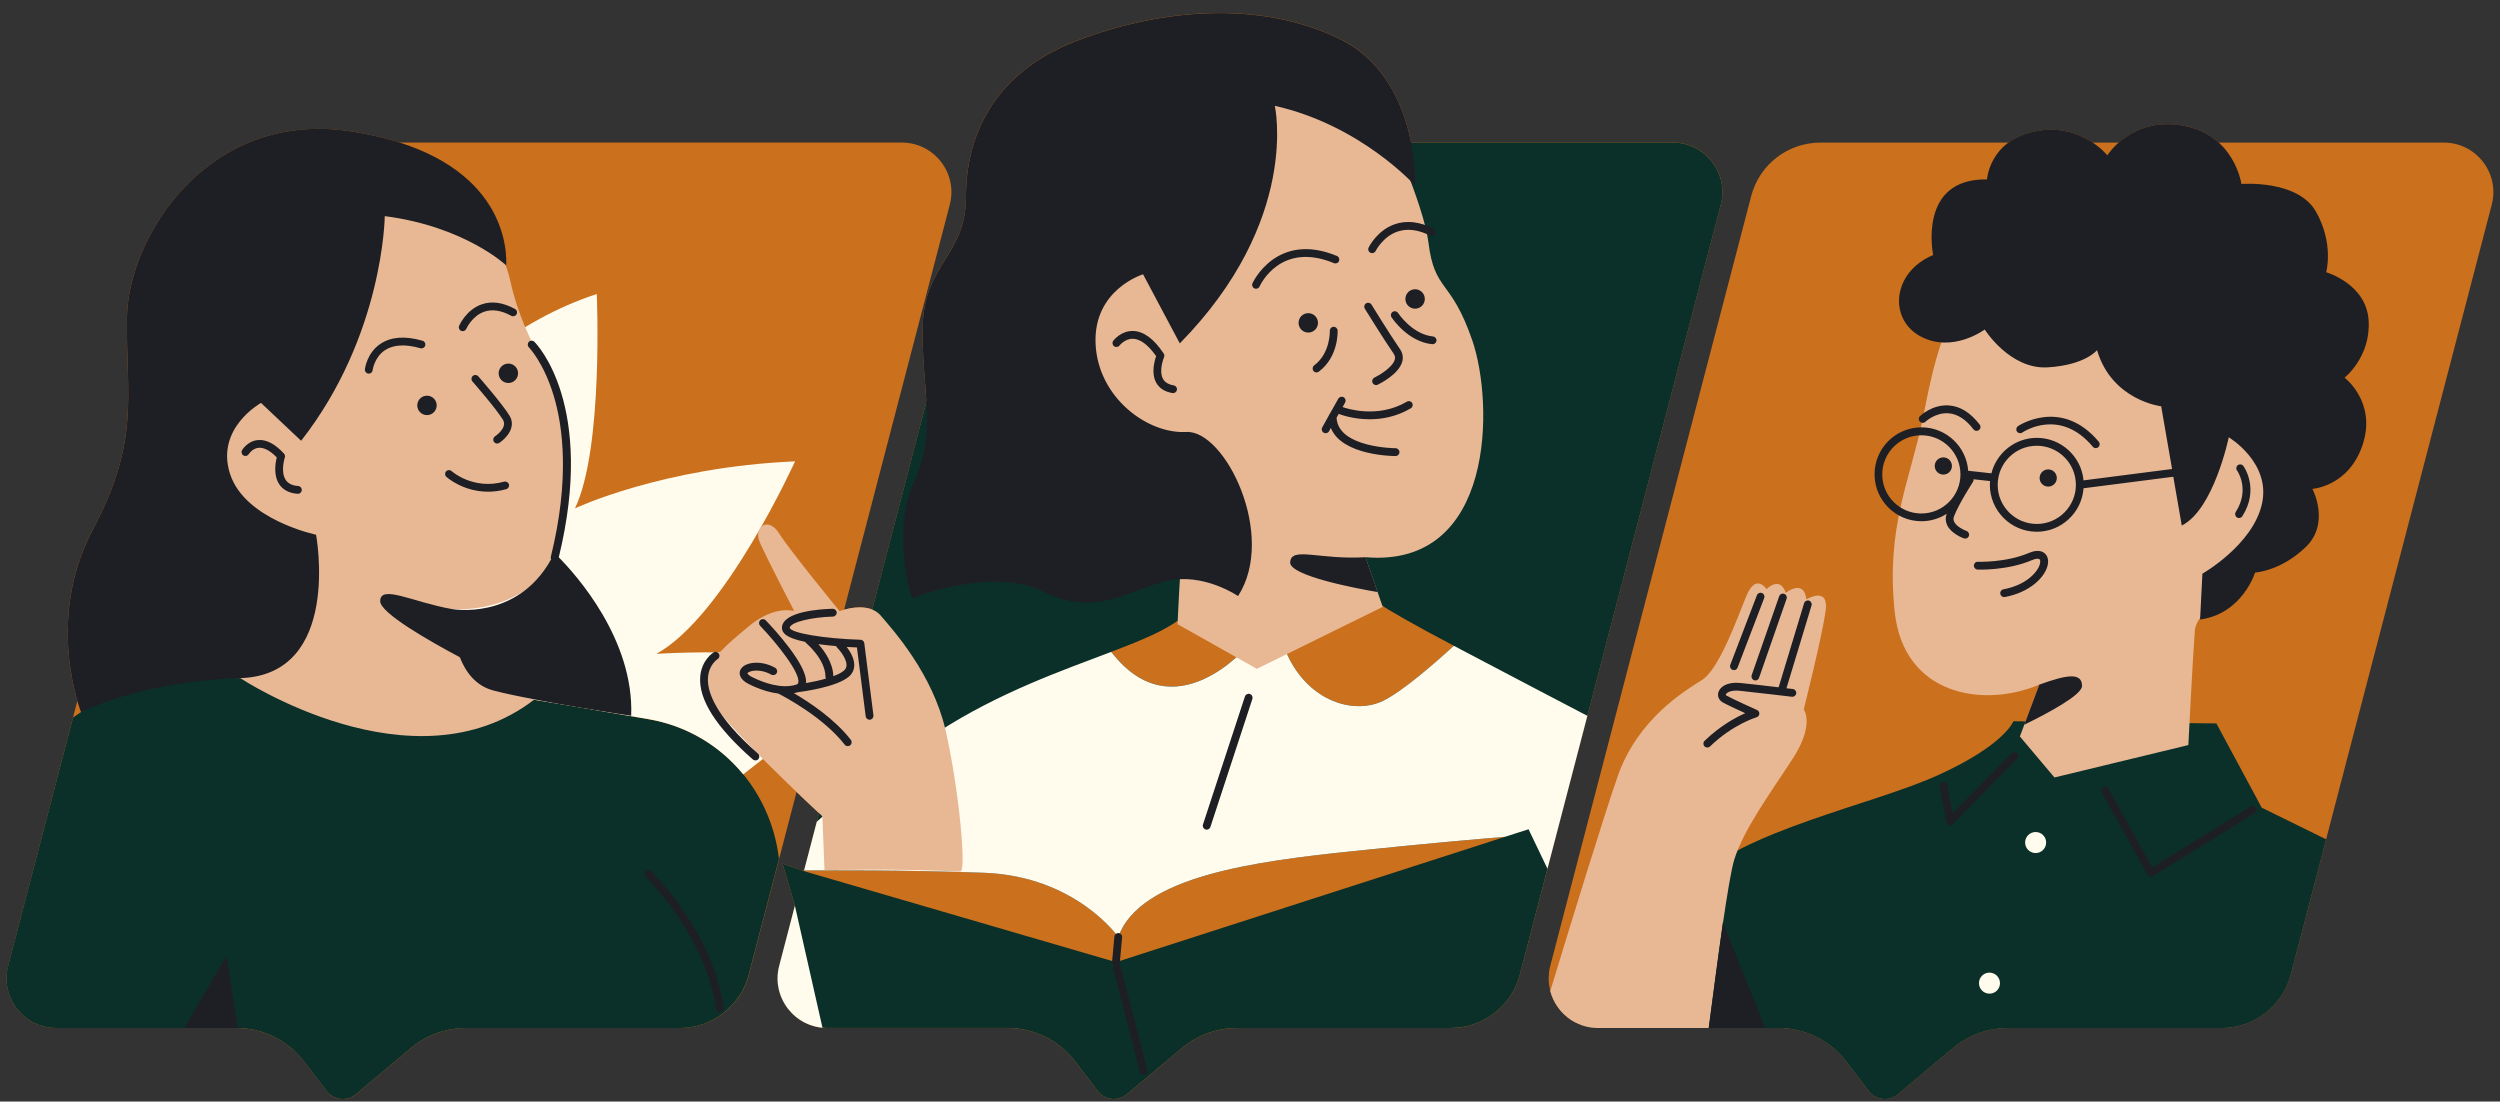
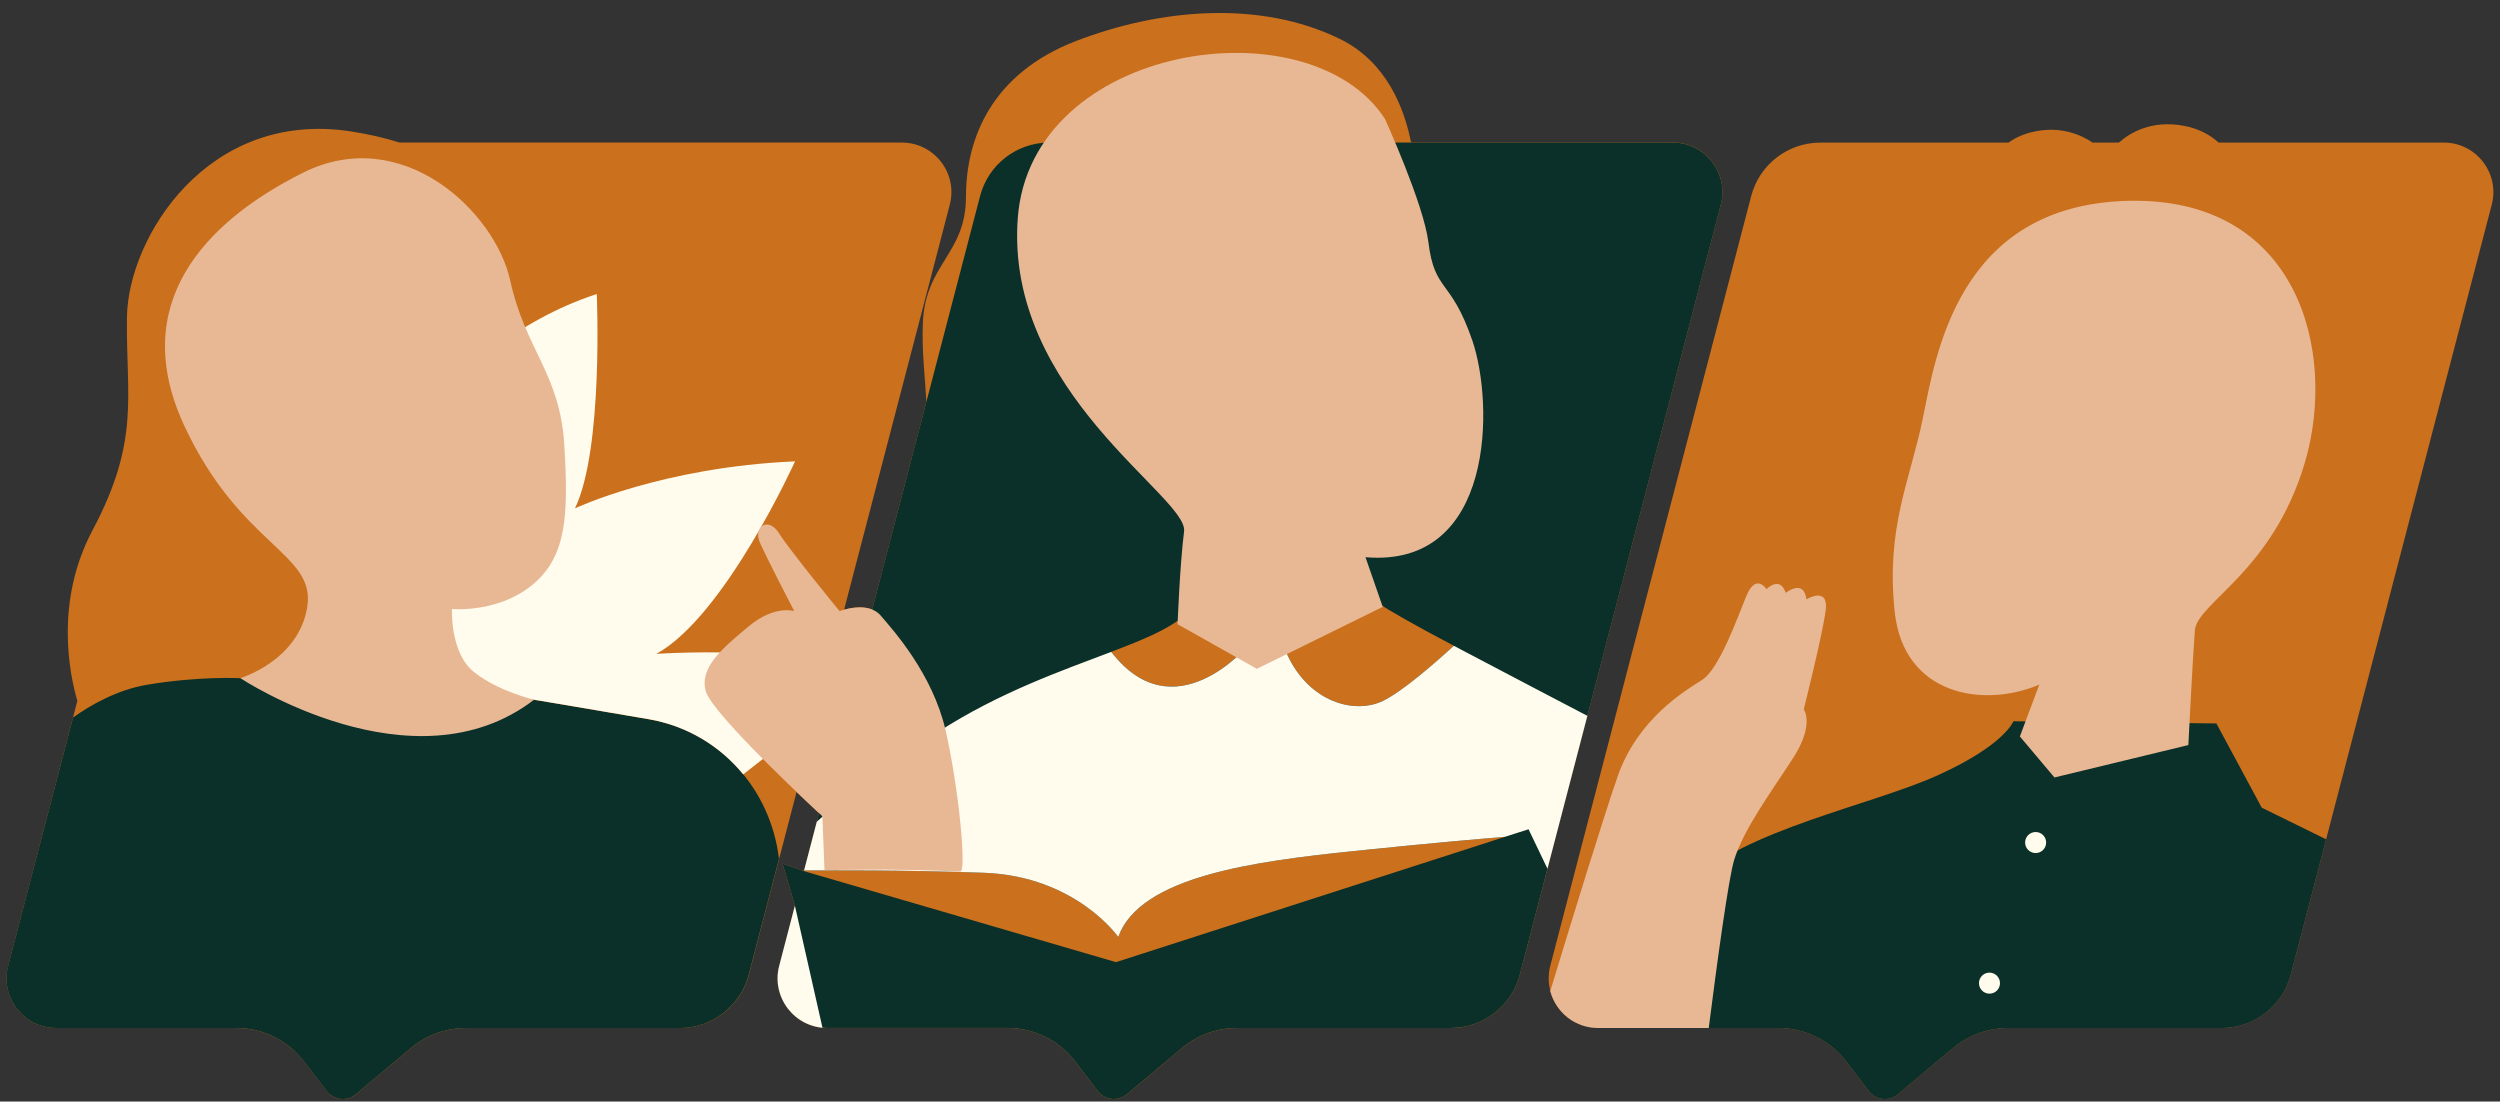
<svg xmlns="http://www.w3.org/2000/svg" fill="#1e1f24" height="218.9" preserveAspectRatio="xMidYMid meet" version="1" viewBox="-1.3 -2.6 496.8 218.9" width="496.8" zoomAndPan="magnify">
  <rect x="-1.3" y="-2.6" width="496.8" height="218.9" fill="#333333" stroke="none" />
  <g id="change1_1">
    <path d="M493.86,38.08l-39.93,152.99c-1.63,6.25-7.28,10.61-13.74,10.61h-42.47c-3.99,0-7.85,1.41-10.91,3.97 l-10.96,9.2c-1.76,1.47-4.39,1.19-5.78-0.64l-4.51-5.89c-3.21-4.19-8.19-6.65-13.47-6.65h-2.6h-11.23H316.3 c-0.42,0-0.83-0.03-1.24-0.08c-0.02,0-0.05-0.01-0.07-0.01c-0.02,0-0.04-0.01-0.06-0.01c-0.26-0.04-0.52-0.08-0.78-0.14 c0,0,0,0,0,0c-0.07-0.02-0.15-0.03-0.22-0.04c0,0-0.01,0-0.01,0c-0.01,0-0.02-0.01-0.03-0.01c-0.32-0.08-0.63-0.17-0.94-0.29 c0,0,0,0,0,0c-0.09-0.03-0.18-0.07-0.26-0.11h0c-0.22-0.09-0.43-0.18-0.64-0.28c0,0,0,0,0,0c-0.07-0.03-0.14-0.06-0.21-0.09h0 c0,0,0,0,0,0c-0.05-0.03-0.1-0.06-0.15-0.08c-0.18-0.1-0.35-0.2-0.52-0.3c0,0,0,0,0,0c-0.28-0.17-0.54-0.36-0.8-0.55 c-0.07-0.05-0.13-0.1-0.2-0.15l0,0c-0.19-0.16-0.38-0.32-0.56-0.49c-0.04-0.04-0.08-0.07-0.12-0.11c0,0,0,0,0,0 c-0.16-0.15-0.31-0.3-0.45-0.46c-0.02-0.02-0.03-0.04-0.05-0.05c0,0,0,0,0,0c-0.51-0.56-0.95-1.18-1.31-1.84c0,0,0,0,0,0 c-0.01-0.01-0.01-0.02-0.02-0.03c-0.19-0.34-0.36-0.7-0.5-1.07c0,0,0-0.01,0-0.01c-0.15-0.36-0.27-0.74-0.37-1.12c0,0,0,0,0,0v0 c0,0,0,0,0,0c-0.1-0.39-0.18-0.78-0.24-1.18c0-0.01,0-0.03-0.01-0.04c-0.05-0.37-0.08-0.74-0.08-1.12c0-0.05-0.01-0.1-0.01-0.15 c0-0.34,0.02-0.69,0.06-1.04c0.01-0.08,0.01-0.15,0.02-0.23c0.05-0.42,0.13-0.83,0.24-1.25l39.93-152.99 c1.63-6.25,7.28-10.61,13.74-10.61h37.4c1.32-0.97,3.04-1.78,5.29-2.23c5.1-1.02,8.99,0.6,11.42,2.23h5.21 c2.35-2.07,6.54-4.47,12.75-3.37c3.11,0.55,5.4,1.84,7.08,3.37h44.75C490.77,25.73,495.49,31.83,493.86,38.08z M314.14,139.65 l-13.42,51.43c-1.63,6.25-7.28,10.61-13.74,10.61h-42.47c-3.99,0-7.85,1.41-10.91,3.97l-10.96,9.2c-1.76,1.47-4.39,1.19-5.78-0.64 l-4.51-5.89c-3.21-4.19-8.19-6.65-13.47-6.65h-35.79c-6.46,0-11.18-6.1-9.54-12.35l3.12-11.96l-2.47-8.35l3.87,1.36 c0.13,0,0.3,0,0.49,0c0.04,0,0.07,0,0.11,0c0.12,0,0.25,0,0.39,0c-0.21,0-0.4,0-0.56,0l2.97-11.37c-0.85-0.79-2.47-2.3-4.48-4.23 l-3.34,12.81l-0.12,0.48l-6.01,23.01c-1.63,6.25-7.28,10.61-13.74,10.61H91.29c-3.99,0-7.85,1.41-10.91,3.97l-10.96,9.2 c-1.76,1.47-4.39,1.19-5.78-0.64l-4.51-5.89c-0.39-0.51-0.8-0.99-1.24-1.44c-0.01-0.01-0.02-0.02-0.03-0.03 c-0.43-0.45-0.89-0.87-1.37-1.26c-0.01-0.01-0.03-0.02-0.04-0.03c-0.48-0.39-0.97-0.76-1.49-1.1c-0.01-0.01-0.03-0.02-0.04-0.03 c-0.52-0.34-1.06-0.65-1.61-0.93c-0.01,0-0.02-0.01-0.03-0.01c-0.56-0.28-1.13-0.53-1.72-0.75c0,0-0.01,0-0.01,0 c-1.77-0.66-3.67-1.02-5.6-1.06c0,0,0,0,0,0l0,0.01c-0.1,0-0.21-0.02-0.31-0.02H35.26H9.87c-6.46,0-11.18-6.1-9.54-12.35 l13.74-52.65c-1.58-5.43-4.51-19.75,3.03-33.93c9.56-17.99,6.6-26.65,6.83-42.36c0.23-15.71,15.94-41.22,44.41-36.89 c3.67,0.56,6.9,1.32,9.77,2.23h99.79c6.46,0,11.18,6.1,9.54,12.35l-21,80.47c1.27-0.35,3.66-0.81,5.59-0.04l10.76-41.24 c-0.25-4.8-0.91-9.81-0.71-15.51c0.43-12.02,8.58-13.73,8.58-25.32s5.15-24.46,21.89-30.9c16.74-6.44,36.48-8.15,52.36-0.43 c9.29,4.52,12.84,13.73,14.2,20.6h52c6.46,0,11.18,6.1,9.54,12.35L314.14,139.65L314.14,139.65z M297.78,163.69 c-0.06,0.01-0.13,0.01-0.2,0.02C297.65,163.7,297.72,163.7,297.78,163.69L297.78,163.69z M165.36,170.35c-0.02,0-0.04,0-0.06,0 c-0.04,0-0.08,0-0.12,0C165.24,170.35,165.3,170.35,165.36,170.35z M177.92,170.44c0.15,0,0.3,0,0.44,0.01c0.16,0,0.33,0,0.49,0.01 c-0.17,0-0.35-0.01-0.52-0.01C178.2,170.44,178.06,170.44,177.92,170.44z M174.37,170.39c-0.36,0-0.71-0.01-1.06-0.01 c0.4,0,0.8,0.01,1.21,0.01C174.47,170.4,174.42,170.39,174.37,170.39z M169.52,170.36c-0.09,0-0.18,0-0.28,0c0.26,0,0.52,0,0.78,0 c0.06,0,0.12,0,0.18,0C169.97,170.36,169.74,170.36,169.52,170.36z M166.82,170.35c0.27,0,0.55,0,0.83,0c-0.11,0-0.22,0-0.33,0 C167.15,170.35,166.99,170.35,166.82,170.35z M166.29,170.35c-0.17,0-0.33,0-0.5,0c0.24,0,0.48,0,0.73,0 C166.44,170.35,166.36,170.35,166.29,170.35z M159.69,170.37c0.09,0,0.19,0,0.29,0c-0.03,0-0.07,0-0.1,0c-0.09,0-0.17,0-0.25,0 C159.65,170.37,159.67,170.37,159.69,170.37z" fill="#cb701c" />
  </g>
  <g id="change2_1">
    <path d="M460.95,164.19l-7.02,26.89c-1.63,6.25-7.28,10.61-13.74,10.61h-42.47c-3.99,0-7.85,1.41-10.91,3.97 l-10.96,9.2c-1.76,1.47-4.39,1.19-5.78-0.64l-4.51-5.89c-3.21-4.19-8.19-6.65-13.47-6.65H316.3c-1.62,0-3.14-0.39-4.47-1.07 c4.9-6.88,14.63-20.02,22.6-27.69c11.16-10.73,36.05-15.45,49.35-21.46c13.3-6.01,15.02-10.73,15.02-10.73l40.34,0.43l9.01,16.74 L460.95,164.19z M127.57,140.32c-15.02-2.58-22.75-3.86-22.75-3.86l-58.37-4.29c0,0-8.15-0.43-18.45,1.29 c-6.11,1.02-11.45,4.15-14.79,6.53L0.32,189.33c-1.63,6.25,3.09,12.35,9.54,12.35h35.79c5.28,0,10.26,2.46,13.47,6.65l4.51,5.89 c1.4,1.82,4.03,2.11,5.78,0.64l10.96-9.2c3.06-2.57,6.92-3.97,10.91-3.97h42.47c6.46,0,12.1-4.36,13.74-10.61l6.01-23.01 C151.82,154.04,141.55,142.71,127.57,140.32z M255.15,119.87c-0.65,0.65-1.14,1.35-1.44,2.1l2.74-1.47L255.15,119.87z M340.65,38.08l-39.93,152.99c-1.63,6.25-7.28,10.61-13.74,10.61h-42.47c-3.99,0-7.85,1.41-10.91,3.97l-10.96,9.2 c-1.76,1.47-4.39,1.19-5.78-0.64l-4.51-5.89c-3.21-4.19-8.19-6.65-13.47-6.65h-35.79c-6.46,0-11.18-6.1-9.54-12.35l3.12-11.96 l-2.47-8.35l4.26,1.5l62.01,18.09l77.32-24.91c-3.94,0.32-14.53,1.23-29.95,2.82c-19.81,2.05-42.59,5.01-46.91,17.08 c0,0-8.43-12.07-26.65-12.75c-15.88-0.6-31.92-0.5-35.79-0.46l34.98-134.04c1.63-6.25,7.28-10.61,13.74-10.61h123.9 C337.56,25.73,342.28,31.83,340.65,38.08z M287.61,125.73c-16.82-8.87-17.05-10-17.05-10l-2.48-1.34 c-5.05,1.11-10.28,2.85-12.93,5.48l-9.9-4.88c-4.57,1.08-8.84,2.62-11.35,4.83c-2.96,2.61-8.06,4.72-14.37,7.11 c12.49,16.2,27.12-1.19,27.12-1.19l7.05-3.77c-0.42,1.06-0.45,2.24,0.01,3.54c3.87,10.93,13.66,14.12,19.81,11.16 C277.23,134.9,283.34,129.63,287.61,125.73z" fill="#0a3029" />
  </g>
  <g id="change3_1">
    <path d="M161.08,139.04c-4.35,4.08-9.7,8.41-14.69,12.24c-4.63-5.65-11.16-9.65-18.82-10.97 c-15.02-2.58-22.75-3.86-22.75-3.86l-42.71-3.14c3.2-15.36,7.13-33.75,7.13-33.75s15.94-33.25,48.05-43.73 c0,0,1.37,30.74-4.33,42.59c0,0,17.31-8.2,43.73-9.34c0,0-13.89,30.74-27.56,38.26c0,0,20.25-1.44,34.49,1.95L161.08,139.04z M403.22,162.74c-1.15,0-2.09,0.93-2.09,2.09c0,1.15,0.93,2.09,2.09,2.09c1.15,0,2.09-0.93,2.09-2.09 C405.31,163.67,404.38,162.74,403.22,162.74z M394.05,190.68c-1.15,0-2.09,0.93-2.09,2.09c0,1.15,0.93,2.09,2.09,2.09 c1.15,0,2.09-0.93,2.09-2.09C396.13,191.62,395.2,190.68,394.05,190.68z M287.61,125.73c-4.27,3.9-10.38,9.16-14.09,10.95 c-6.15,2.96-15.94-0.23-19.81-11.16c-0.46-1.3-0.43-2.48-0.01-3.54l-7.05,3.77c0,0-14.64,17.39-27.12,1.19c0,0,0,0,0,0 c-9.68,3.68-22.23,8.03-34.37,15.89c-13.31,8.62-20.69,14.73-24.15,17.86l-2.53,9.69c3.86-0.03,19.91-0.13,35.79,0.46 c18.22,0.68,26.65,12.75,26.65,12.75c4.33-12.07,27.1-15.03,46.91-17.08c15.42-1.6,26.01-2.5,29.95-2.82l4.67-1.5l3.76,7.84 l-5.49,21.05l13.42-51.43c-3.79-1.98-13.52-7.06-26.5-13.9C287.63,125.74,287.62,125.74,287.61,125.73z M255.15,119.87 c-0.65,0.65-1.14,1.35-1.44,2.1l2.74-1.47L255.15,119.87z M156.66,177.37l-3.12,11.96c-1.63,6.25,3.09,12.35,9.54,12.35 c-0.32,0-0.63-0.03-0.94-0.06L156.66,177.37z M270.56,115.73l-5.92-3.19c0,0-10.29,0.31-19.39,2.46l9.89,4.87 c2.65-2.63,7.88-4.37,12.93-5.48L270.56,115.73z M245.08,115.04c-0.49,0.12-0.98,0.24-1.47,0.37 C244.1,115.28,244.59,115.16,245.08,115.04z M245.08,115.04c0.06-0.01,0.11-0.03,0.17-0.04l0,0 C245.19,115.01,245.14,115.03,245.08,115.04z M236.21,118.23c0.76-0.43,1.6-0.83,2.49-1.2C237.81,117.4,236.97,117.8,236.21,118.23 z M240.39,116.39c1-0.35,2.05-0.67,3.12-0.96C242.44,115.72,241.39,116.04,240.39,116.39z" fill="#fffbed" />
  </g>
  <g id="change4_1">
    <path d="M291.27,65.03c4.29,12.45,4.57,45.28-21.22,43.1l3.43,9.87l-25.01,12.31l-15.76-8.87 c0,0,0.43-11.59,1.29-18.45c0.86-6.87-35.62-27.47-33.05-62.23c2.58-34.76,57.94-42.92,72.96-19.74c0,0,7.69,16.88,8.64,24.5 C283.79,55.57,286.98,52.58,291.27,65.03z M173.69,119.7c-2.58-3-8.15-0.86-8.15-0.86s-9.87-12.02-12.02-15.45 c-2.15-3.43-5.15-1.29-3.86,1.72c1.29,3,6.87,13.73,6.87,13.73s-3.86-1.29-9.01,3c-5.15,4.29-9.87,8.15-8.58,12.88 s23.18,24.89,23.18,24.89l0.43,10.73c0,0,13.75-0.41,26.96,0.27c1.36,0.07-0.35-17.01-2.92-28.17 C183.99,131.29,176.27,122.7,173.69,119.7z M357.66,116.5c-0.49-4.2-4.1-1.28-4.1-1.28c-1.15-3.51-3.82-0.74-3.82-0.74 s-2.1-3.35-4.04,1.44c-1.94,4.79-5.42,14.49-8.77,16.6s-12.75,7.71-16.73,19.06c-2.73,7.78-9.47,29.74-13.43,42.77 c1.1,4.14,4.85,7.34,9.53,7.34h21.96c1.68-13.19,3.95-29.86,5.07-33.46c1.92-6.15,7.34-13.45,11.69-20.18 c4.35-6.74,2.12-9.68,2.12-9.68s3.78-15.01,4.37-19.77C362.09,113.83,357.66,116.5,357.66,116.5z M421.55,37.31 c-33.9,0.86-38.2,30.9-40.77,43.35s-7.3,21.46-5.58,38.2c1.72,16.74,17.6,19.31,28.75,14.59l-3.86,10.3l6.87,8.15l26.61-6.44 c0,0,0.86-17.17,1.29-22.75c0.43-5.58,15.45-11.59,21.89-33.48C463.18,67.36,455.45,36.46,421.55,37.31z M100.1,53.19 c-3-13.73-21.46-31.33-41.2-21.46S24.14,57.91,35.3,81.95S61.48,107.27,59.76,118c-1.72,10.73-13.3,14.16-13.3,14.16 s34.33,22.75,58.37,4.29c0,0-7.3-1.72-12.02-5.58c-4.72-3.86-4.29-12.45-4.29-12.45s9.01,0.86,15.88-4.72s7.3-13.73,6.44-27.9 S103.11,66.93,100.1,53.19z" fill="#e8b895" />
  </g>
  <g id="change5_1">
-     <path d="M244.73,115.85c0,0-6.87-4.72-14.16-3c-7.3,1.72-14.16,7.3-24.46,2.15c-10.3-5.15-26.18,1.29-26.18,1.29 s-4.29-12.88,0.43-23.18c4.72-10.3,1.29-19.31,1.72-31.33c0.43-12.02,8.58-13.73,8.58-25.32s5.15-24.46,21.89-30.9 s36.48-8.15,52.36-0.43c15.88,7.73,15.02,29.18,15.02,29.18s-10.73-12.02-27.9-15.88c0,0,5.15,22.75-18.88,47.21l-7.3-13.73 c0,0-9.87,3-9.44,13.73c0.43,10.73,10.3,18.03,18.03,17.6C242.16,82.81,252.46,103.84,244.73,115.85z M260.61,61.56 c0-1.07-0.86-1.93-1.93-1.93c-1.07,0-1.93,0.86-1.93,1.93c0,1.07,0.86,1.93,1.93,1.93C259.75,63.49,260.61,62.63,260.61,61.56z M101.65,71.58c0-1.07-0.86-1.93-1.93-1.93c-1.07,0-1.93,0.86-1.93,1.93c0,1.07,0.86,1.93,1.93,1.93 C100.79,73.51,101.65,72.65,101.65,71.58z M81.62,77.96c0,1.07,0.86,1.93,1.93,1.93s1.93-0.86,1.93-1.93s-0.86-1.93-1.93-1.93 S81.62,76.89,81.62,77.96z M277.98,56.81c0,1.07,0.86,1.93,1.93,1.93s1.93-0.86,1.93-1.93c0-1.07-0.86-1.93-1.93-1.93 S277.98,55.74,277.98,56.81z M263.78,49.69c0.4,0.16,0.85-0.02,1.01-0.42c0.16-0.4-0.03-0.85-0.42-1.01 c-12-4.96-16.73,5.32-16.78,5.43c-0.17,0.39,0,0.85,0.39,1.02c0.1,0.05,0.21,0.07,0.32,0.07c0.3,0,0.58-0.17,0.71-0.46 C249.18,53.95,253.2,45.32,263.78,49.69z M275.92,41.94c-3.55,1.21-5.18,4.51-5.25,4.65c-0.19,0.38-0.03,0.85,0.36,1.03 c0.11,0.05,0.22,0.08,0.34,0.08c0.29,0,0.56-0.16,0.7-0.43c0.01-0.03,1.44-2.87,4.37-3.86c1.92-0.64,4.08-0.38,6.43,0.8 c0.38,0.19,0.85,0.04,1.04-0.35c0.19-0.38,0.04-0.85-0.35-1.04C280.81,41.45,278.24,41.15,275.92,41.94z M260.32,71.41 c0.16,0,0.33-0.05,0.46-0.16c3.93-2.95,3.74-7.96,3.73-8.17c-0.02-0.43-0.38-0.75-0.81-0.74c-0.43,0.02-0.76,0.38-0.74,0.81 c0,0.04,0.15,4.42-3.11,6.86c-0.34,0.26-0.41,0.74-0.15,1.09C259.85,71.31,260.08,71.41,260.32,71.41z M283.46,64.26 c-4.12-0.41-6.91-4.62-6.94-4.66c-0.23-0.36-0.71-0.46-1.07-0.23c-0.36,0.23-0.46,0.71-0.23,1.07c0.13,0.2,3.22,4.87,8.09,5.36 c0.03,0,0.05,0,0.08,0c0.39,0,0.73-0.3,0.77-0.7C284.2,64.68,283.88,64.3,283.46,64.26z M271.82,72.44 c-0.38,0.19-0.55,0.65-0.36,1.04c0.13,0.28,0.41,0.44,0.7,0.44c0.11,0,0.23-0.02,0.34-0.08c0.43-0.21,4.19-2.08,4.86-4.59 c0.23-0.86,0.07-1.71-0.45-2.47c-2.01-2.91-5.63-8.79-5.67-8.85c-0.22-0.37-0.7-0.48-1.07-0.25c-0.36,0.22-0.48,0.7-0.25,1.07 c0.04,0.06,3.68,5.97,5.72,8.92c0.27,0.39,0.34,0.76,0.23,1.19C275.44,70.4,272.8,71.97,271.82,72.44z M278.27,77.22 c-5.75,3.4-11.94,1.37-12.77,1.07l0.5-0.89c0.21-0.37,0.08-0.85-0.3-1.06c-0.37-0.21-0.85-0.08-1.06,0.3l-1.66,2.96 c-0.11,0.1-0.18,0.24-0.22,0.39l-1.31,2.34c-0.21,0.37-0.08,0.85,0.3,1.06c0.12,0.07,0.25,0.1,0.38,0.1c0.27,0,0.54-0.14,0.68-0.4 l0.36-0.64c2.22,5.5,12.37,5.58,12.85,5.58c0.43,0,0.78-0.35,0.78-0.78c0-0.43-0.35-0.78-0.78-0.78c-0.12,0-11.39-0.08-11.72-6.05 l0.44-0.79c0.03,0.02,0.05,0.04,0.08,0.05c0.17,0.07,2.66,1.04,6.06,1.04c2.43,0,5.33-0.5,8.17-2.18c0.37-0.22,0.49-0.69,0.27-1.06 C279.11,77.12,278.64,77,278.27,77.22z M255.08,109.13c-0.19,2.68,13.14,5.2,17.39,5.93l-2.41-6.93 C260.77,108.67,255.3,105.94,255.08,109.13z M405.72,90.68c-0.94,0-1.71,0.76-1.71,1.71c0,0.94,0.76,1.71,1.71,1.71 c0.94,0,1.71-0.76,1.71-1.71C407.43,91.44,406.67,90.68,405.72,90.68z M386.59,90c0-0.94-0.76-1.71-1.71-1.71s-1.71,0.76-1.71,1.71 c0,0.94,0.76,1.71,1.71,1.71S386.59,90.94,386.59,90z M396.82,114.51c-0.42,0.08-0.7,0.48-0.62,0.9c0.07,0.37,0.39,0.64,0.76,0.64 c0.05,0,0.09,0,0.14-0.01c4.91-0.91,7.83-3.81,8.47-6.13c0.29-1.07,0.1-2-0.54-2.55c-0.41-0.36-1.36-0.84-3.14-0.08 c-4.56,1.95-10.08,1.76-10.14,1.76c-0.44-0.04-0.79,0.32-0.8,0.74c-0.02,0.43,0.32,0.79,0.74,0.81c0.24,0.01,5.93,0.21,10.81-1.88 c0.84-0.36,1.34-0.32,1.5-0.17c0.16,0.14,0.19,0.52,0.06,0.97C403.64,111.06,401.36,113.67,396.82,114.51z M403.95,133.45 l-2.99,7.97c4.72-2.3,11.48-5.92,11.48-7.7C412.44,130.99,409.48,131.44,403.95,133.45z M468.24,85.67 c-2.73,8.43-10.02,8.88-10.02,8.88s3.64,6.83-1.37,11.61c-5.01,4.78-10.02,5.01-10.02,5.01s-2.51,8.2-10.93,9.34l0.46-9.11 c0,0,10.02-5.69,11.84-13.89s-6.6-13.21-6.6-13.21s-2.96,14.35-9.34,17.54l-1.68-9.7l-17.84,2.29c-0.35,4.82-4.38,8.64-9.29,8.64 c-5.14,0-9.33-4.18-9.33-9.33c0-0.25,0.02-0.5,0.04-0.74l-3.27-0.36c0.02,0.17-0.01,0.35-0.11,0.51c-0.03,0.04-2.92,4.51-3.79,6.9 c-0.13,0.37-0.12,0.7,0.04,1.03c0.45,0.95,1.92,1.65,2.46,1.84c0.4,0.14,0.61,0.59,0.47,0.99c-0.11,0.32-0.41,0.52-0.73,0.52 c-0.09,0-0.17-0.01-0.26-0.04c-0.26-0.09-2.53-0.94-3.34-2.64c-0.33-0.71-0.37-1.48-0.09-2.23c0-0.01,0-0.01,0.01-0.02 c-1.45,0.93-3.17,1.48-5.02,1.48c-5.14,0-9.32-4.18-9.32-9.33s4.18-9.33,9.32-9.33c4.91,0,8.93,3.81,9.29,8.63l4.61,0.51 c1.02-4.04,4.68-7.05,9.03-7.05c4.85,0,8.84,3.72,9.28,8.45l17.59-2.26l-2.16-12.46c0,0-9.79-1.14-12.75-11.16 c0,0-2.28,2.96-9.79,3.42c-7.52,0.46-12.53-7.52-12.53-7.52s-6.38,4.78-12.75,1.37c-6.38-3.42-5.69-12.75,2.51-16.17 c0,0-3.19-15.26,10.7-15.03c0,0,0.46-7.74,9.56-9.56c9.11-1.82,14.35,4.78,14.35,4.78s4.78-7.74,15.03-5.92 c10.25,1.82,11.61,11.61,11.61,11.61s11.16-0.91,14.8,5.47c3.64,6.38,2.05,12.07,2.05,12.07s7.97,2.28,8.43,9.56 s-4.78,11.39-4.78,11.39S470.97,77.24,468.24,85.67z M380.51,99.44c4.29,0,7.77-3.49,7.77-7.77c0-4.29-3.49-7.77-7.77-7.77 s-7.77,3.49-7.77,7.77C372.73,95.95,376.22,99.44,380.51,99.44z M411.22,93.75c0-4.29-3.49-7.77-7.77-7.77 c-4.29,0-7.77,3.49-7.77,7.77c0,4.29,3.49,7.77,7.77,7.77C407.73,101.52,411.22,98.03,411.22,93.75z M400.58,83.35 c0.3-0.21,7.49-4.95,14,2.82c0.15,0.18,0.37,0.28,0.59,0.28c0.18,0,0.35-0.06,0.5-0.18c0.33-0.27,0.37-0.76,0.1-1.09 c-7.43-8.87-15.98-3.16-16.06-3.1c-0.35,0.24-0.44,0.72-0.2,1.08C399.74,83.5,400.23,83.59,400.58,83.35z M381.31,81.22 c0.02-0.02,2.02-1.9,4.62-1.69c1.76,0.14,3.43,1.21,4.94,3.19c0.15,0.2,0.38,0.3,0.62,0.3c0.16,0,0.33-0.05,0.47-0.16 c0.34-0.26,0.41-0.75,0.14-1.09c-1.8-2.35-3.84-3.63-6.07-3.8c-3.3-0.25-5.69,2.02-5.79,2.12c-0.31,0.3-0.32,0.78-0.02,1.09 C380.51,81.5,381,81.52,381.31,81.22z M443.22,100.22c0.13,0.08,0.27,0.12,0.42,0.12c0.26,0,0.51-0.13,0.66-0.36 c3.43-5.39,0.34-9.8,0.2-9.98c-0.25-0.35-0.73-0.42-1.08-0.18c-0.35,0.25-0.43,0.73-0.18,1.08c0.11,0.15,2.6,3.76-0.25,8.24 C442.76,99.51,442.86,99.99,443.22,100.22z M445.97,157.66l-19.58,12.1l-8.71-15.69c-0.21-0.37-0.68-0.51-1.05-0.3 c-0.37,0.21-0.51,0.68-0.3,1.05l9.11,16.4c0.1,0.18,0.28,0.32,0.48,0.37c0.06,0.02,0.13,0.03,0.2,0.03c0.14,0,0.28-0.04,0.41-0.12 l20.27-12.53c0.36-0.23,0.48-0.7,0.25-1.07C446.81,157.55,446.33,157.43,445.97,157.66z M398.45,147.07L386.73,159l-1.09-5.61 c-0.08-0.42-0.5-0.7-0.91-0.61c-0.42,0.08-0.7,0.49-0.61,0.91l1.37,7.06c0.05,0.28,0.26,0.51,0.54,0.59 c0.07,0.02,0.15,0.03,0.22,0.03c0.21,0,0.41-0.08,0.55-0.23l12.75-12.98c0.3-0.31,0.3-0.8-0.01-1.1 C399.24,146.76,398.75,146.76,398.45,147.07z M170.45,125.2l1.82,14.35c0.05,0.43-0.25,0.81-0.67,0.87c-0.03,0-0.07,0.01-0.1,0.01 c-0.38,0-0.72-0.29-0.77-0.68l-1.74-13.69c-0.52-0.02-1.23-0.05-2.03-0.1c0.69,0.9,1.54,2.3,1.5,3.69c-0.02,0.84-0.37,1.58-1,2.15 c-2.36,2.12-9.21,3.03-10.17,3.15c-0.27,0.08-0.54,0.14-0.82,0.2c3.05,1.78,8.05,5.08,11.31,9.27c0.26,0.34,0.2,0.83-0.14,1.09 c-0.14,0.11-0.31,0.16-0.48,0.16c-0.23,0-0.46-0.1-0.61-0.3c-4.24-5.45-11.92-9.5-13.19-10.15c-3.33-0.41-6.23-2.08-6.4-2.18 c-1.42-0.94-1.46-2-1.04-2.69c0.86-1.41,4.03-1.82,6.82-0.25c0.37,0.21,0.51,0.68,0.3,1.06c-0.21,0.37-0.68,0.51-1.06,0.3 c-1.65-0.93-3.39-0.95-4.3-0.58c-0.34,0.14-0.44,0.28-0.45,0.31c0,0,0.04,0.21,0.55,0.55c0.01,0,2.69,1.54,5.66,1.93 c0.1-0.01,0.2,0.01,0.3,0.04c1.06,0.11,2.15,0.07,3.16-0.25c0.33-0.1,0.39-0.25,0.43-0.39c0.48-1.87-4.15-7.74-7.58-11.32 c-0.3-0.31-0.29-0.8,0.02-1.1c0.31-0.3,0.8-0.29,1.1,0.02c1.44,1.5,8.4,8.96,8,12.47c1.19-0.21,2.63-0.5,3.96-0.89 c-0.05-0.11-0.09-0.22-0.09-0.35c0-3.47-3.78-6.66-3.82-6.69c-0.08-0.07-0.15-0.15-0.19-0.25c-1.93-0.41-3.53-0.95-4.2-1.7 c-0.41-0.46-0.46-0.92-0.44-1.22c0.27-3.18,7.79-3.61,10.09-3.67c0.4,0,0.78,0.33,0.79,0.76c0.01,0.43-0.33,0.78-0.76,0.8 c-3.98,0.1-8.48,1.05-8.58,2.25c0.34,1.03,6.91,2.13,14.05,2.35C170.08,124.53,170.4,124.82,170.45,125.2z M164.85,125.79 c-1.13-0.1-2.34-0.22-3.52-0.38c1.26,1.41,2.91,3.76,2.97,6.36c0.9-0.33,1.66-0.71,2.13-1.13c0.32-0.29,0.48-0.62,0.49-1.04 c0.04-1.3-1.35-2.99-1.89-3.53C164.95,125.99,164.89,125.89,164.85,125.79z M44.42,91.59c-2.96-9.11,6.15-14.12,6.15-14.12 l7.97,7.52c16.4-20.95,16.62-44.64,16.62-44.64c15.94,2.05,24.14,9.79,24.14,9.79c0.23-5.92-2.51-22.32-30.97-26.65 S24.15,44.68,23.93,60.39c-0.23,15.71,2.73,24.37-6.83,42.36s-2.28,36.21-2.28,36.21s11.39-6.15,31.64-6.8 c20.25-0.65,15.05-28.5,15.05-28.5S47.38,100.7,44.42,91.59z M99.97,80.03c-1.39-2.31-6.03-7.63-6.23-7.85 c-0.28-0.32-0.77-0.36-1.09-0.07c-0.32,0.28-0.36,0.77-0.07,1.09c0.05,0.05,4.75,5.44,6.07,7.63c0.96,1.6-1.55,3.26-1.58,3.28 c-0.36,0.23-0.46,0.71-0.23,1.07c0.15,0.23,0.4,0.36,0.65,0.36c0.14,0,0.29-0.04,0.42-0.12C99.22,84.56,101.36,82.34,99.97,80.03z M98.87,93.12c-6.09,1.68-10.26-1.95-10.43-2.11c-0.32-0.28-0.81-0.26-1.09,0.06c-0.29,0.32-0.26,0.81,0.06,1.09 c0.16,0.15,3.34,2.95,8.27,2.95c1.12,0,2.33-0.14,3.62-0.5c0.41-0.11,0.66-0.54,0.54-0.95C99.71,93.25,99.29,93.01,98.87,93.12z M94.45,57.87C91.36,58.93,90,62,89.94,62.13c-0.17,0.39,0.01,0.85,0.4,1.02c0.1,0.04,0.21,0.06,0.31,0.06 c0.3,0,0.58-0.17,0.71-0.46c0.01-0.03,1.16-2.59,3.61-3.42c1.56-0.53,3.36-0.25,5.33,0.83c0.38,0.2,0.85,0.07,1.05-0.31 c0.21-0.38,0.07-0.85-0.31-1.05C98.67,57.5,96.45,57.18,94.45,57.87z M75.2,66.99c1.68-1.11,4.05-1.24,7.04-0.39 c0.41,0.12,0.84-0.12,0.96-0.53c0.12-0.41-0.12-0.84-0.53-0.96c-3.46-0.99-6.26-0.79-8.34,0.6c-2.71,1.8-3.11,4.93-3.12,5.07 c-0.05,0.42,0.25,0.81,0.68,0.86c0.03,0,0.06,0.01,0.09,0.01c0.39,0,0.72-0.29,0.77-0.68C72.75,70.93,73.09,68.39,75.2,66.99z M358.18,116.75c-0.42-0.12-0.84,0.11-0.97,0.52l-5.06,16.71c-2.34-0.28-5.61-0.66-7.61-0.86c-2.7-0.27-4.03,0.81-4.35,1.81 c-0.25,0.79,0.08,1.6,0.82,2.03c0.76,0.44,2.95,1.45,4.51,2.17c-1.88,0.82-4.97,2.48-8.08,5.48c-0.31,0.3-0.32,0.79-0.02,1.1 c0.15,0.16,0.36,0.24,0.56,0.24c0.19,0,0.39-0.07,0.54-0.22c4.57-4.41,9.19-5.78,9.24-5.79c0.31-0.09,0.54-0.37,0.56-0.69 c0.02-0.32-0.16-0.63-0.46-0.76c-0.05-0.02-4.93-2.21-6.08-2.87c-0.15-0.08-0.13-0.16-0.11-0.21c0.12-0.38,0.96-0.91,2.72-0.74 c3.37,0.34,10.33,1.19,10.4,1.19c0.43,0.05,0.81-0.25,0.86-0.68c0.05-0.43-0.25-0.81-0.68-0.86c-0.02,0-0.5-0.06-1.26-0.15 l4.98-16.45C358.82,117.31,358.59,116.88,358.18,116.75z M347.28,132.58c0.08,0.03,0.17,0.04,0.25,0.04c0.32,0,0.62-0.2,0.73-0.52 l5.47-15.71c0.14-0.41-0.07-0.85-0.48-0.99c-0.4-0.14-0.85,0.07-0.99,0.48l-5.47,15.71C346.66,131.99,346.88,132.43,347.28,132.58z M342.99,130.52c0.09,0.03,0.19,0.05,0.28,0.05c0.31,0,0.61-0.19,0.72-0.5l5.29-13.83c0.15-0.4-0.05-0.85-0.45-1 c-0.41-0.15-0.85,0.05-1,0.45l-5.29,13.83C342.39,129.92,342.59,130.36,342.99,130.52z M35.26,201.69h10.39 c0.1,0,0.21,0.02,0.31,0.02l-2.24-14.36L35.26,201.69z M128.09,170.52c-0.31-0.3-0.8-0.29-1.1,0.02c-0.3,0.31-0.29,0.8,0.02,1.1 c0.12,0.12,11.93,11.68,13.95,26.24c0.05,0.39,0.39,0.67,0.77,0.67c0.04,0,0.07,0,0.11-0.01c0.42-0.06,0.72-0.45,0.66-0.88 C140.4,182.56,128.59,171.01,128.09,170.52z M221.41,189.45c-0.05-0.18-0.16-0.33-0.31-0.43c0.07-0.1,0.12-0.22,0.13-0.35 l0.46-5.01c0.04-0.43-0.28-0.8-0.7-0.84c-0.42-0.04-0.8,0.28-0.84,0.7l-0.46,5.01c-0.03,0.28,0.11,0.53,0.33,0.69 c-0.12,0.18-0.16,0.4-0.11,0.62l5.32,20.64c0.09,0.35,0.41,0.58,0.75,0.58c0.06,0,0.13-0.01,0.19-0.02 c0.42-0.11,0.66-0.53,0.56-0.95L221.41,189.45z M338.26,201.69h11.23l-8.41-21.01L338.26,201.69z M247.07,135.31 c-0.41-0.13-0.85,0.09-0.98,0.5l-8.34,25.44c-0.13,0.41,0.09,0.85,0.5,0.98c0.08,0.03,0.16,0.04,0.24,0.04 c0.33,0,0.63-0.21,0.74-0.53l8.34-25.44C247.7,135.88,247.48,135.44,247.07,135.31z M54.19,93.63c0.75,1.13,1.98,1.77,3.65,1.9 c0.02,0,0.04,0,0.06,0c0.4,0,0.74-0.31,0.77-0.72c0.03-0.43-0.29-0.8-0.71-0.83c-1.19-0.09-2-0.49-2.48-1.21 c-1.09-1.63-0.19-4.42-0.18-4.45c0.09-0.27,0.03-0.56-0.16-0.77c-1.79-1.96-3.55-2.86-5.22-2.7c-2.01,0.2-3.06,1.91-3.11,1.99 c-0.22,0.37-0.1,0.84,0.26,1.06c0.36,0.22,0.84,0.11,1.06-0.26c0.01-0.01,0.71-1.13,1.95-1.25c1.06-0.1,2.3,0.55,3.61,1.89 C53.44,89.32,52.99,91.83,54.19,93.63z M228.45,73.43c0.61,1.12,1.7,1.82,3.24,2.08c0.04,0.01,0.09,0.01,0.13,0.01 c0.37,0,0.7-0.27,0.76-0.65c0.07-0.42-0.22-0.82-0.64-0.89c-1.05-0.18-1.75-0.6-2.13-1.29c-0.9-1.65,0.2-4.29,0.21-4.31 c0.1-0.24,0.08-0.52-0.07-0.73c-1.94-2.92-3.99-4.42-6.07-4.48c-2.42-0.06-3.89,1.86-3.95,1.94c-0.26,0.34-0.19,0.83,0.16,1.09 c0.34,0.26,0.83,0.19,1.09-0.16c0.01-0.01,1.1-1.37,2.67-1.32c1.46,0.04,3.05,1.24,4.6,3.46 C228.11,69.13,227.44,71.57,228.45,73.43z M139.39,132.01c0.19-2.51,1.85-3.6,1.92-3.64c0.36-0.23,0.47-0.7,0.25-1.06 c-0.23-0.37-0.7-0.48-1.07-0.25c-0.1,0.06-2.37,1.5-2.64,4.79c-0.37,4.53,3.15,10.07,10.46,16.47c0.15,0.13,0.33,0.19,0.51,0.19 c0.22,0,0.43-0.09,0.58-0.26c0.28-0.32,0.25-0.81-0.07-1.09C140.74,139.62,139.18,134.76,139.39,132.01z M109.74,108.15 c3.3,3.33,14.98,16.23,14.39,31.49c0,0-18.45-2.73-27.33-5.01c-3.53-0.91-5.56-3.65-6.73-6.63c-6.13-3.26-15.82-8.79-15.82-11.13 c0-3.42,6.6,0.23,14.26,1.56c0,0-0.02,0.46,0,1.19c-0.02-0.74,0-1.19,0-1.19s12.9,2.38,19.71-9.88c-0.07-0.15-0.1-0.33-0.06-0.5 c3.8-15.42,2.41-25.92,0.57-32.02c-1.99-6.59-4.9-9.58-4.93-9.61c-0.3-0.3-0.3-0.79,0-1.1c0.3-0.3,0.79-0.3,1.09,0 C105.4,65.82,117.09,77.95,109.74,108.15z M88.52,119.9c0-0.02,0-0.05,0-0.07C88.52,119.85,88.52,119.87,88.52,119.9z" fill="inherit" />
-   </g>
+     </g>
</svg>